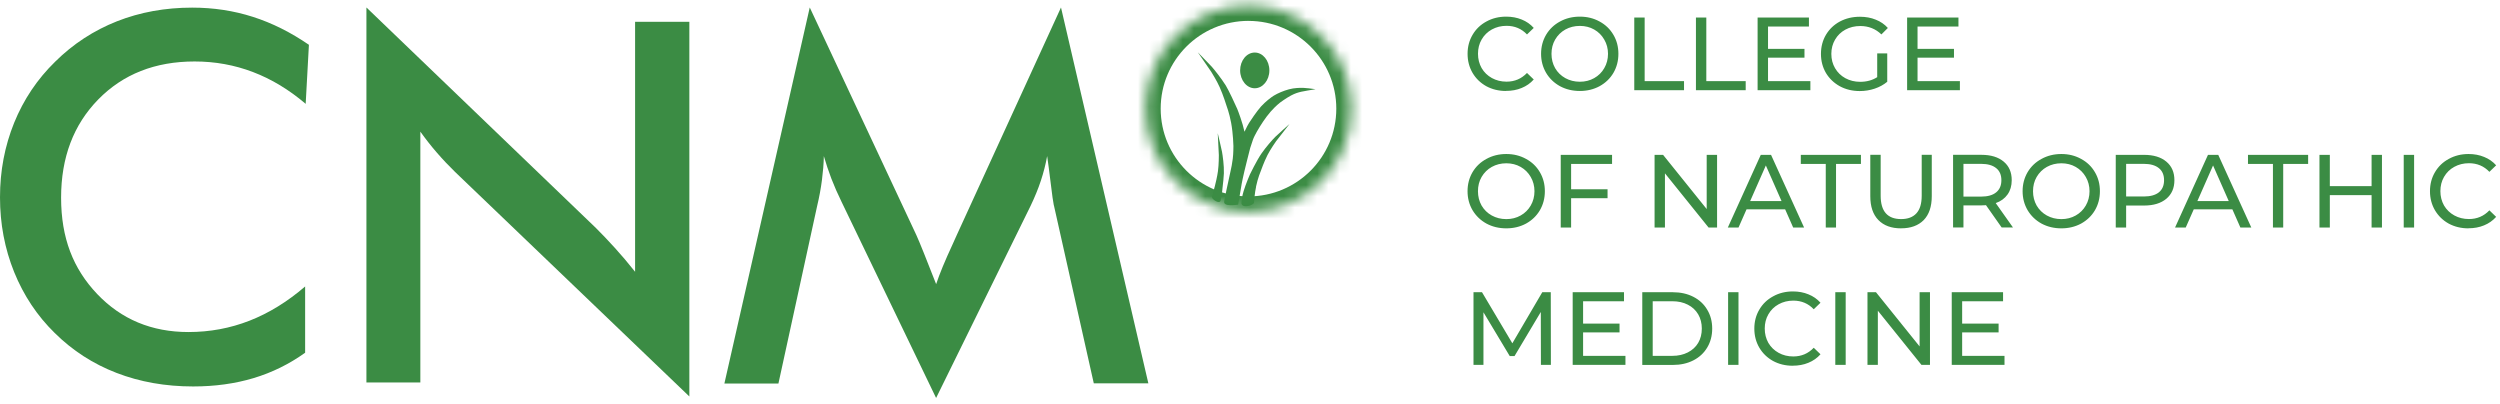
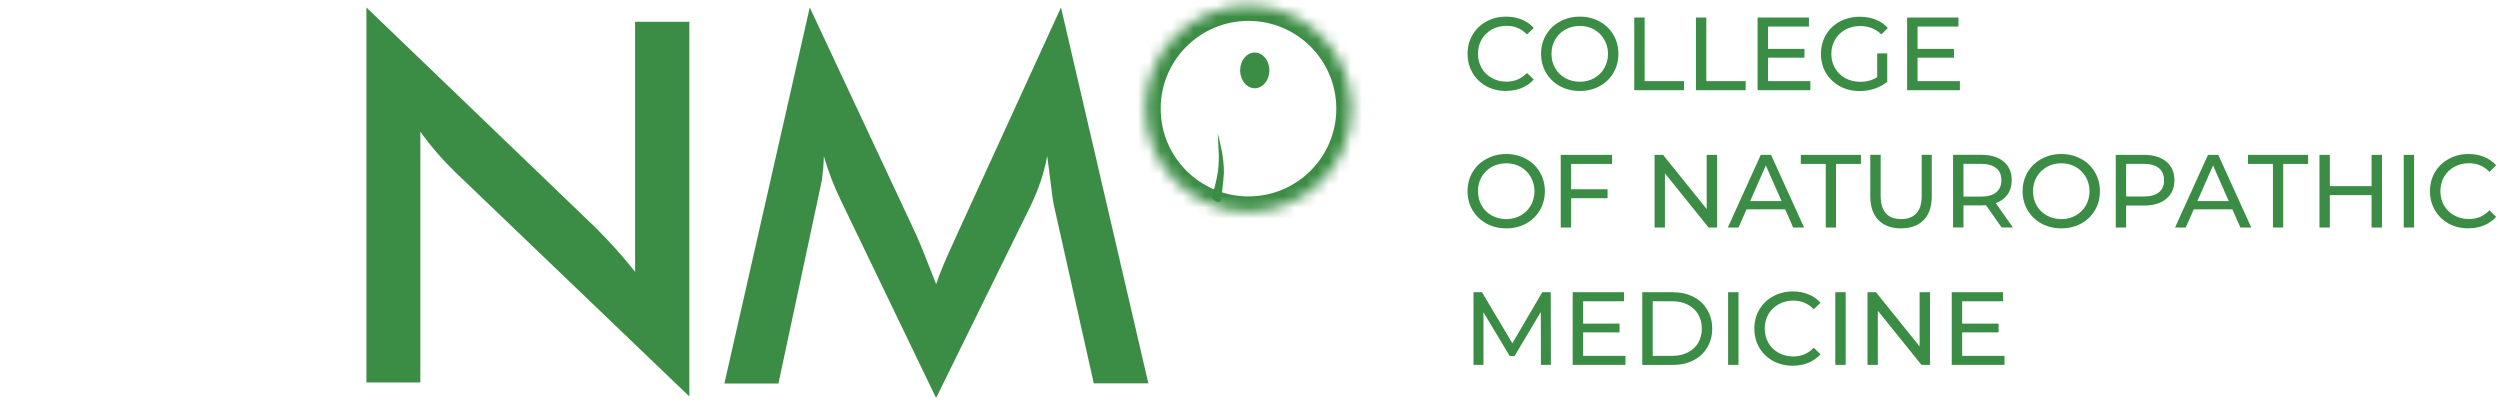
<svg xmlns="http://www.w3.org/2000/svg" width="223" height="36" viewBox="0 0 223 36" fill="none">
  <path d="M178.802 31.742V32.549H174.095V26.067H178.673V26.874H175.024V28.866H178.275V29.652H175.024V31.745H178.802V31.742ZM172.154 26.067V32.549H171.395L167.504 27.715V32.549H166.579V26.067H167.338L171.228 30.901V26.067H172.154ZM163.709 26.067H164.635V32.549H163.709V26.067ZM159.913 32.624C159.263 32.624 158.678 32.481 158.154 32.198C157.636 31.909 157.228 31.514 156.932 31.014C156.635 30.506 156.486 29.938 156.486 29.311C156.486 28.685 156.635 28.117 156.932 27.616C157.228 27.109 157.64 26.714 158.164 26.432C158.688 26.142 159.277 25.996 159.924 25.996C160.431 25.996 160.894 26.081 161.313 26.255C161.731 26.422 162.092 26.67 162.388 27.004L161.786 27.586C161.299 27.072 160.69 26.816 159.961 26.816C159.478 26.816 159.045 26.925 158.654 27.14C158.263 27.354 157.96 27.654 157.738 28.038C157.52 28.416 157.415 28.838 157.415 29.308C157.415 29.778 157.524 30.203 157.738 30.585C157.96 30.962 158.266 31.259 158.654 31.473C159.042 31.688 159.478 31.796 159.961 31.796C160.683 31.796 161.292 31.538 161.786 31.02L162.388 31.602C162.092 31.936 161.731 32.188 161.306 32.361C160.887 32.535 160.424 32.62 159.917 32.62L159.913 32.624ZM154.147 26.067H155.073V32.549H154.147V26.067ZM149.17 31.742C149.695 31.742 150.154 31.64 150.552 31.436C150.954 31.231 151.264 30.949 151.478 30.585C151.696 30.214 151.802 29.788 151.802 29.308C151.802 28.828 151.693 28.403 151.478 28.038C151.26 27.667 150.954 27.381 150.552 27.177C150.158 26.973 149.698 26.871 149.17 26.871H147.421V31.742H149.17ZM146.491 26.067H149.225C149.909 26.067 150.518 26.204 151.049 26.476C151.58 26.748 151.992 27.13 152.282 27.623C152.578 28.11 152.728 28.672 152.728 29.308C152.728 29.945 152.578 30.51 152.282 31.003C151.992 31.49 151.58 31.871 151.049 32.144C150.518 32.416 149.909 32.552 149.225 32.552H146.491V26.071V26.067ZM144.99 31.742V32.549H140.283V26.067H144.861V26.874H141.212V28.866H144.463V29.652H141.212V31.745H144.99V31.742ZM137.45 32.549L137.44 27.827L135.095 31.762H134.669L132.324 27.855V32.549H131.436V26.067H132.195L134.901 30.622L137.57 26.067H138.329L138.339 32.549H137.45ZM220.181 20.369C219.531 20.369 218.946 20.226 218.422 19.944C217.904 19.654 217.496 19.259 217.2 18.759C216.903 18.252 216.754 17.683 216.754 17.054C216.754 16.424 216.903 15.859 217.2 15.358C217.496 14.851 217.908 14.456 218.432 14.174C218.956 13.885 219.545 13.738 220.192 13.738C220.699 13.738 221.162 13.823 221.58 13.997C221.999 14.164 222.36 14.412 222.656 14.746L222.054 15.328C221.567 14.814 220.958 14.559 220.229 14.559C219.746 14.559 219.313 14.668 218.922 14.882C218.53 15.096 218.228 15.396 218.006 15.781C217.788 16.158 217.683 16.581 217.683 17.05C217.683 17.52 217.792 17.945 218.006 18.327C218.228 18.705 218.534 19.001 218.922 19.215C219.31 19.43 219.746 19.539 220.229 19.539C220.951 19.539 221.56 19.28 222.054 18.762L222.656 19.345C222.36 19.678 221.999 19.93 221.574 20.104C221.155 20.277 220.692 20.362 220.185 20.362L220.181 20.369ZM214.412 13.813H215.338V20.294H214.412V13.813ZM212.471 13.813V20.294H211.545V17.404H207.821V20.294H206.896V13.813H207.821V16.601H211.545V13.813H212.471ZM202.743 14.62H200.52V13.813H205.885V14.62H203.662V20.294H202.746V14.62H202.743ZM198.804 17.935L197.405 14.759L196.006 17.935H198.804ZM199.128 18.674H195.683L194.968 20.294H194.015L196.952 13.813H197.868L200.816 20.294H199.842L199.128 18.674ZM191.227 17.527C191.812 17.527 192.262 17.404 192.572 17.156C192.881 16.904 193.034 16.543 193.034 16.073C193.034 15.604 192.881 15.246 192.572 14.998C192.262 14.746 191.816 14.616 191.227 14.616H189.651V17.523H191.227V17.527ZM191.254 13.813C192.095 13.813 192.755 14.014 193.235 14.416C193.719 14.817 193.957 15.369 193.957 16.073C193.957 16.778 193.715 17.329 193.235 17.731C192.752 18.133 192.092 18.334 191.254 18.334H189.651V20.298H188.725V13.816H191.254V13.813ZM183.874 19.545C184.351 19.545 184.776 19.436 185.154 19.222C185.535 19.008 185.838 18.708 186.053 18.334C186.274 17.952 186.386 17.523 186.386 17.057C186.386 16.591 186.274 16.165 186.053 15.787C185.835 15.406 185.535 15.107 185.154 14.889C184.776 14.674 184.351 14.565 183.874 14.565C183.398 14.565 182.965 14.674 182.577 14.889C182.196 15.103 181.893 15.403 181.668 15.787C181.451 16.165 181.345 16.587 181.345 17.057C181.345 17.527 181.454 17.952 181.668 18.334C181.89 18.711 182.193 19.008 182.577 19.222C182.965 19.436 183.398 19.545 183.874 19.545ZM183.874 20.369C183.221 20.369 182.628 20.226 182.104 19.944C181.58 19.654 181.165 19.256 180.862 18.749C180.566 18.242 180.416 17.677 180.416 17.054C180.416 16.431 180.566 15.866 180.862 15.358C181.165 14.851 181.577 14.456 182.104 14.174C182.628 13.885 183.221 13.738 183.874 13.738C184.528 13.738 185.11 13.885 185.634 14.174C186.158 14.456 186.57 14.851 186.866 15.358C187.163 15.859 187.312 16.424 187.312 17.054C187.312 17.683 187.163 18.252 186.866 18.759C186.57 19.259 186.158 19.654 185.634 19.944C185.11 20.226 184.521 20.369 183.874 20.369ZM176.716 17.537C177.301 17.537 177.75 17.411 178.06 17.156C178.37 16.901 178.523 16.543 178.523 16.073C178.523 15.604 178.37 15.246 178.06 14.998C177.75 14.746 177.305 14.616 176.716 14.616H175.14V17.534H176.716V17.537ZM178.55 20.294L177.151 18.303C176.978 18.317 176.842 18.32 176.743 18.32H175.14V20.291H174.214V13.81H176.743C177.584 13.81 178.244 14.011 178.724 14.412C179.207 14.814 179.446 15.365 179.446 16.07C179.446 16.57 179.323 16.996 179.075 17.346C178.826 17.697 178.476 17.956 178.019 18.116L179.558 20.291H178.547L178.55 20.294ZM169.571 20.369C168.706 20.369 168.032 20.121 167.552 19.627C167.069 19.134 166.83 18.422 166.83 17.496V13.81H167.756V17.459C167.756 18.848 168.366 19.542 169.581 19.542C170.173 19.542 170.629 19.372 170.942 19.031C171.259 18.684 171.416 18.16 171.416 17.459V13.81H172.314V17.496C172.314 18.429 172.073 19.14 171.593 19.634C171.109 20.121 170.439 20.366 169.574 20.366L169.571 20.369ZM162.855 14.62H160.632V13.813H165.996V14.62H163.774V20.294H162.858V14.62H162.855ZM158.913 17.935L157.514 14.759L156.115 17.935H158.913ZM159.236 18.674H155.791L155.076 20.294H154.123L157.061 13.813H157.977L160.924 20.294H159.951L159.236 18.674ZM153.163 13.813V20.294H152.404L148.513 15.461V20.294H147.588V13.813H148.347L152.237 18.647V13.813H153.163ZM140.143 14.62V16.88H143.394V17.677H140.143V20.298H139.217V13.816H143.796V14.623H140.146L140.143 14.62ZM134.363 19.545C134.84 19.545 135.265 19.436 135.643 19.222C136.024 19.008 136.324 18.708 136.542 18.334C136.763 17.952 136.875 17.523 136.875 17.057C136.875 16.591 136.763 16.165 136.542 15.787C136.324 15.406 136.024 15.107 135.643 14.889C135.265 14.674 134.84 14.565 134.363 14.565C133.886 14.565 133.454 14.674 133.066 14.889C132.685 15.103 132.382 15.403 132.157 15.787C131.939 16.165 131.834 16.587 131.834 17.057C131.834 17.527 131.943 17.952 132.157 18.334C132.378 18.711 132.681 19.008 133.066 19.222C133.454 19.436 133.886 19.545 134.363 19.545ZM134.363 20.369C133.709 20.369 133.117 20.226 132.593 19.944C132.069 19.654 131.653 19.256 131.35 18.749C131.054 18.242 130.905 17.677 130.905 17.054C130.905 16.431 131.054 15.866 131.35 15.358C131.653 14.851 132.065 14.456 132.593 14.174C133.117 13.885 133.709 13.738 134.363 13.738C135.017 13.738 135.599 13.885 136.123 14.174C136.647 14.456 137.059 14.851 137.355 15.358C137.651 15.859 137.801 16.424 137.801 17.054C137.801 17.683 137.651 18.252 137.355 18.759C137.059 19.259 136.647 19.654 136.123 19.944C135.599 20.226 135.01 20.369 134.363 20.369ZM174.823 7.237V8.043H170.115V1.562H174.694V2.369H171.045V4.36H174.295V5.146H171.045V7.24H174.823V7.237ZM167.453 4.765H168.342V7.294C168.022 7.56 167.647 7.764 167.222 7.907C166.796 8.05 166.35 8.122 165.888 8.122C165.234 8.122 164.642 7.979 164.117 7.696C163.593 7.407 163.178 7.012 162.875 6.511C162.579 6.004 162.429 5.436 162.429 4.806C162.429 4.176 162.579 3.608 162.875 3.104C163.178 2.597 163.59 2.202 164.117 1.919C164.648 1.637 165.244 1.494 165.905 1.494C166.422 1.494 166.892 1.579 167.314 1.753C167.739 1.919 168.1 2.165 168.396 2.495L167.821 3.07C167.304 2.57 166.674 2.321 165.939 2.321C165.445 2.321 164.999 2.43 164.604 2.645C164.216 2.856 163.91 3.152 163.689 3.533C163.467 3.911 163.355 4.336 163.355 4.809C163.355 5.283 163.467 5.705 163.689 6.086C163.91 6.464 164.216 6.76 164.604 6.974C164.999 7.189 165.442 7.298 165.928 7.298C166.51 7.298 167.014 7.158 167.447 6.883V4.772L167.453 4.765ZM161.486 7.237V8.043H156.778V1.562H161.357V2.369H157.708V4.36H160.959V5.146H157.708V7.24H161.486V7.237ZM151.278 1.562H152.203V7.237H155.716V8.043H151.278V1.562ZM145.777 1.562H146.703V7.237H150.215V8.043H145.777V1.562ZM140.923 7.291C141.399 7.291 141.825 7.182 142.202 6.968C142.584 6.753 142.887 6.454 143.101 6.079C143.322 5.698 143.435 5.269 143.435 4.803C143.435 4.336 143.322 3.911 143.101 3.533C142.883 3.152 142.584 2.852 142.202 2.634C141.825 2.42 141.399 2.311 140.923 2.311C140.446 2.311 140.014 2.42 139.626 2.634C139.244 2.849 138.941 3.148 138.717 3.533C138.499 3.911 138.393 4.333 138.393 4.803C138.393 5.272 138.502 5.698 138.717 6.079C138.938 6.457 139.241 6.753 139.626 6.968C140.014 7.182 140.446 7.291 140.923 7.291ZM140.923 8.115C140.269 8.115 139.677 7.972 139.152 7.689C138.628 7.4 138.213 7.002 137.91 6.494C137.614 5.987 137.464 5.422 137.464 4.799C137.464 4.176 137.614 3.611 137.91 3.104C138.213 2.597 138.625 2.202 139.152 1.919C139.677 1.63 140.269 1.484 140.923 1.484C141.576 1.484 142.158 1.63 142.682 1.919C143.207 2.202 143.618 2.597 143.915 3.104C144.211 3.604 144.361 4.17 144.361 4.799C144.361 5.429 144.211 5.997 143.915 6.505C143.618 7.005 143.207 7.4 142.682 7.689C142.158 7.972 141.569 8.115 140.923 8.115ZM134.336 8.115C133.686 8.115 133.1 7.972 132.576 7.689C132.058 7.4 131.65 7.005 131.354 6.505C131.058 5.997 130.908 5.429 130.908 4.799C130.908 4.17 131.058 3.604 131.354 3.104C131.65 2.597 132.062 2.202 132.586 1.919C133.11 1.63 133.699 1.484 134.346 1.484C134.853 1.484 135.316 1.569 135.735 1.742C136.154 1.909 136.514 2.158 136.81 2.491L136.208 3.073C135.721 2.559 135.112 2.304 134.383 2.304C133.9 2.304 133.468 2.413 133.076 2.627C132.688 2.842 132.382 3.142 132.161 3.526C131.943 3.904 131.837 4.326 131.837 4.796C131.837 5.266 131.946 5.691 132.161 6.072C132.382 6.45 132.688 6.746 133.076 6.961C133.464 7.175 133.9 7.284 134.383 7.284C135.105 7.284 135.714 7.025 136.208 6.508L136.81 7.09C136.514 7.424 136.154 7.676 135.728 7.849C135.309 8.023 134.846 8.108 134.339 8.108L134.336 8.115Z" fill="#3B8C44" />
-   <path d="M110.746 16.458C110.746 16.458 110.858 15.801 111.243 14.286C111.58 12.945 111.468 13.34 111.76 12.472C111.9 12.06 112.37 11.308 112.37 11.308C112.37 11.308 112.846 10.521 113.34 9.96C113.796 9.446 114.177 9.153 114.177 9.153C114.177 9.153 114.705 8.762 115.151 8.523C115.522 8.326 115.791 8.248 116.07 8.183C116.294 8.132 116.982 8.016 117.244 7.975C117.309 7.965 117.346 7.958 117.346 7.958C117.346 7.958 117.302 7.955 117.231 7.941C116.996 7.911 116.468 7.839 116.237 7.836C115.992 7.832 115.464 7.832 114.97 7.968C114.501 8.094 113.976 8.316 113.622 8.533C113.374 8.687 112.873 9.068 112.482 9.5C112.108 9.919 111.502 10.818 111.413 10.971C111.355 11.073 111.209 11.308 111.008 11.75C110.845 10.967 110.457 9.946 110.365 9.721C110.198 9.33 109.592 8.033 109.337 7.621C108.952 7.005 108.329 6.222 108.087 5.95C107.961 5.807 107.488 5.32 107.162 4.99C106.981 4.803 106.842 4.663 106.842 4.663C106.842 4.663 106.954 4.82 107.107 5.044C107.437 5.521 107.972 6.294 108.04 6.403C108.121 6.535 108.527 7.182 108.792 7.771C109.112 8.482 109.391 9.388 109.391 9.388C109.391 9.388 109.65 10.058 109.817 10.954C109.997 11.924 110.021 13.023 110.021 13.023C110.021 13.023 110.021 13.725 109.963 14.157C109.892 14.664 109.854 14.885 109.755 15.311C109.626 15.876 109.507 16.427 109.405 16.928C109.333 17.278 109.269 17.598 109.214 17.874C109.211 17.905 109.201 17.935 109.197 17.966C109.098 18.494 110.446 18.252 110.446 18.252L110.46 18.167L110.617 17.227L110.746 16.468V16.458Z" fill="#3B8C44" />
  <path d="M111.924 7.873C112.642 7.873 113.228 7.158 113.228 6.28C113.228 5.402 112.646 4.687 111.924 4.687C111.202 4.687 110.62 5.402 110.62 6.28C110.624 7.162 111.209 7.873 111.924 7.873Z" fill="#3B8C44" />
-   <path d="M112.036 16.652C112.203 15.855 112.461 15.26 112.461 15.26C112.461 15.26 112.744 14.453 113.064 13.823C113.333 13.299 113.82 12.608 113.82 12.608L115.021 11.063C115.021 11.063 113.956 12.005 113.758 12.206C113.513 12.445 112.911 13.129 112.523 13.694C112.097 14.31 111.491 15.563 111.491 15.563C111.491 15.563 111.127 16.397 110.926 17.064C110.896 17.169 110.868 17.268 110.845 17.363C110.807 17.517 110.78 17.707 110.753 17.912C110.749 17.952 110.739 17.993 110.736 18.034C110.657 18.671 111.835 18.334 111.856 18.072C111.859 18.027 111.866 17.976 111.869 17.928C111.886 17.68 111.92 17.384 111.965 17.078C111.988 16.934 112.016 16.798 112.043 16.662L112.036 16.652Z" fill="#3B8C44" />
  <path d="M109.034 16.897C109.092 16.39 109.167 15.743 109.17 15.464C109.194 14.776 109.064 13.871 109.003 13.537C108.952 13.262 108.622 11.88 108.622 11.88L108.721 13.837C108.721 13.837 108.724 14.681 108.642 15.267C108.574 15.764 108.438 16.312 108.367 16.598C108.336 16.717 108.312 16.795 108.312 16.795C108.312 16.795 108.258 17.057 108.135 17.445C108.125 17.483 108.111 17.513 108.104 17.551C108.04 17.741 108.799 18.272 108.884 17.878C108.894 17.837 108.901 17.806 108.908 17.772C108.932 17.66 108.945 17.591 108.945 17.591C108.945 17.591 108.996 17.285 109.037 16.901L109.034 16.897Z" fill="#3B8C44" />
-   <path d="M94.001 18.317C93.944 18.065 93.848 17.381 93.712 16.25C93.6 15.314 93.494 14.538 93.406 13.922C93.273 14.654 93.086 15.389 92.844 16.121C92.603 16.853 92.293 17.598 91.928 18.364L83.5 35.5L75.072 18.014C74.718 17.292 74.415 16.601 74.156 15.927C73.901 15.253 73.68 14.589 73.486 13.925C73.475 14.599 73.414 15.311 73.319 16.049C73.224 16.788 73.084 17.561 72.89 18.371L69.435 34.213H64.615L72.23 0.667L81.74 20.972C81.887 21.299 82.111 21.826 82.411 22.578C82.71 23.331 83.075 24.25 83.504 25.346C83.81 24.42 84.297 23.249 84.954 21.833C85.131 21.452 85.26 21.159 85.349 20.955L94.641 0.667L102.433 34.193H97.566L94.005 18.306V18.313L94.001 18.317Z" fill="#3B8C44" />
+   <path d="M94.001 18.317C93.944 18.065 93.848 17.381 93.712 16.25C93.6 15.314 93.494 14.538 93.406 13.922C93.273 14.654 93.086 15.389 92.844 16.121C92.603 16.853 92.293 17.598 91.928 18.364L83.5 35.5L75.072 18.014C74.718 17.292 74.415 16.601 74.156 15.927C73.901 15.253 73.68 14.589 73.486 13.925C73.475 14.599 73.414 15.311 73.319 16.049L69.435 34.213H64.615L72.23 0.667L81.74 20.972C81.887 21.299 82.111 21.826 82.411 22.578C82.71 23.331 83.075 24.25 83.504 25.346C83.81 24.42 84.297 23.249 84.954 21.833C85.131 21.452 85.26 21.159 85.349 20.955L94.641 0.667L102.433 34.193H97.566L94.005 18.306V18.313L94.001 18.317Z" fill="#3B8C44" />
  <path d="M32.685 34.104V0.667L53.154 20.335C53.708 20.89 54.277 21.482 54.845 22.112C55.421 22.742 56.02 23.45 56.65 24.243V1.943H61.49V35.364L40.6 15.345C40.045 14.804 39.5 14.232 38.983 13.633C38.459 13.034 37.965 12.4 37.495 11.743V34.115H32.675L32.682 34.108L32.685 34.104Z" fill="#3B8C44" />
-   <path d="M27.266 9.262C25.782 7.999 24.22 7.056 22.565 6.426C20.918 5.797 19.182 5.483 17.36 5.483C13.841 5.483 10.971 6.614 8.765 8.87C6.556 11.127 5.45 14.044 5.45 17.636C5.45 21.227 6.522 23.971 8.673 26.231C10.825 28.488 13.534 29.618 16.809 29.618C18.719 29.618 20.53 29.281 22.255 28.607C23.981 27.933 25.636 26.915 27.218 25.553V31.463C25.806 32.474 24.274 33.23 22.62 33.727C20.965 34.224 19.165 34.472 17.228 34.472C14.763 34.472 12.482 34.07 10.396 33.264C8.306 32.46 6.471 31.272 4.885 29.706C3.316 28.171 2.107 26.353 1.263 24.27C0.422 22.183 0 19.961 0 17.602C0 15.243 0.422 13.03 1.263 10.95C2.104 8.881 3.326 7.056 4.929 5.494C6.525 3.914 8.367 2.716 10.433 1.899C12.499 1.085 14.739 0.68 17.143 0.68C19.032 0.68 20.843 0.953 22.558 1.504C24.277 2.052 25.942 2.89 27.555 3.996L27.266 9.269L27.259 9.276V9.262H27.266Z" fill="#3B8C44" />
  <mask id="mask0_324_2307" style="mask-type:luminance" maskUnits="userSpaceOnUse" x="102" y="0" width="19" height="19">
    <path d="M111.366 18.882C116.443 18.882 120.56 14.767 120.56 9.691C120.56 4.615 116.443 0.5 111.366 0.5C106.288 0.5 102.171 4.615 102.171 9.691C102.171 14.767 106.288 18.882 111.366 18.882Z" fill="white" />
  </mask>
  <g mask="url(#mask0_324_2307)">
    <path d="M111.366 1.865C115.692 1.865 119.198 5.371 119.198 9.694H121.921C121.921 3.867 117.193 -0.858 111.366 -0.858V1.865ZM103.533 9.691C103.533 5.368 107.039 1.862 111.366 1.862V-0.862C105.535 -0.862 100.81 3.863 100.81 9.691H103.533ZM111.366 17.52C107.039 17.52 103.533 14.014 103.533 9.691H100.81C100.81 15.518 105.538 20.243 111.366 20.243V17.52ZM119.198 9.691C119.198 14.014 115.692 17.52 111.366 17.52V20.243C117.197 20.243 121.921 15.518 121.921 9.691H119.198Z" fill="#3B8C44" />
  </g>
</svg>